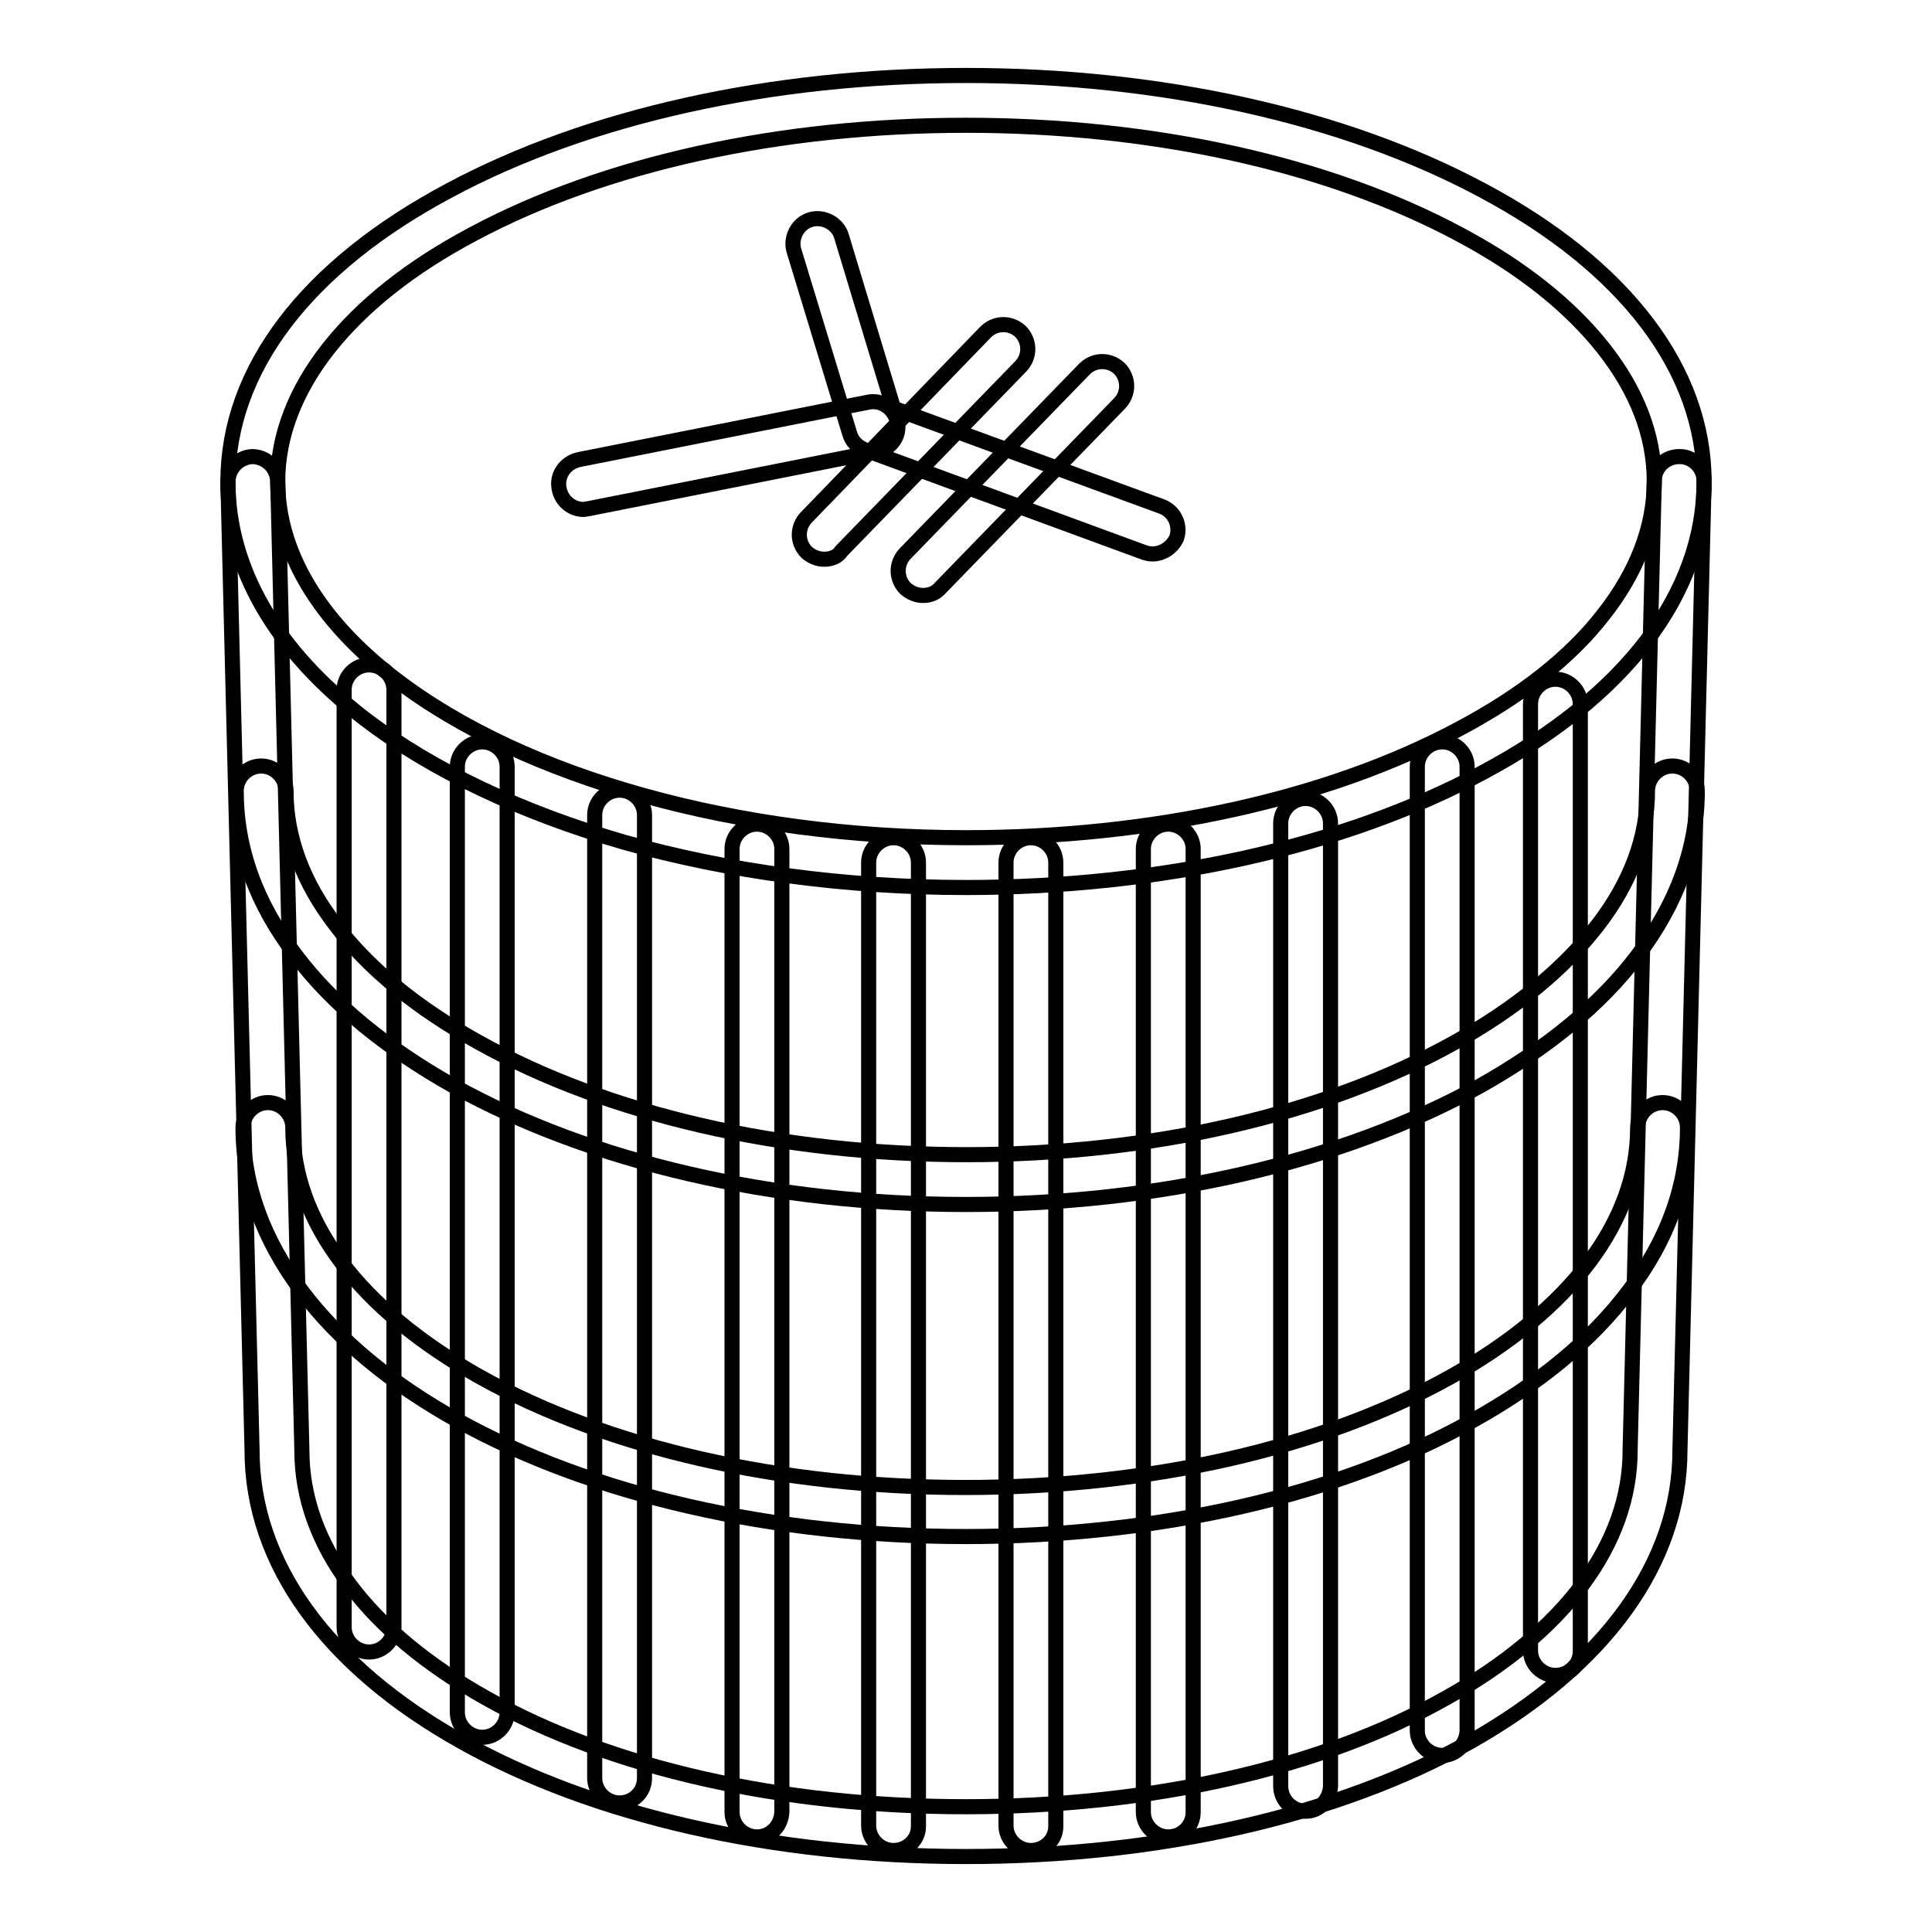
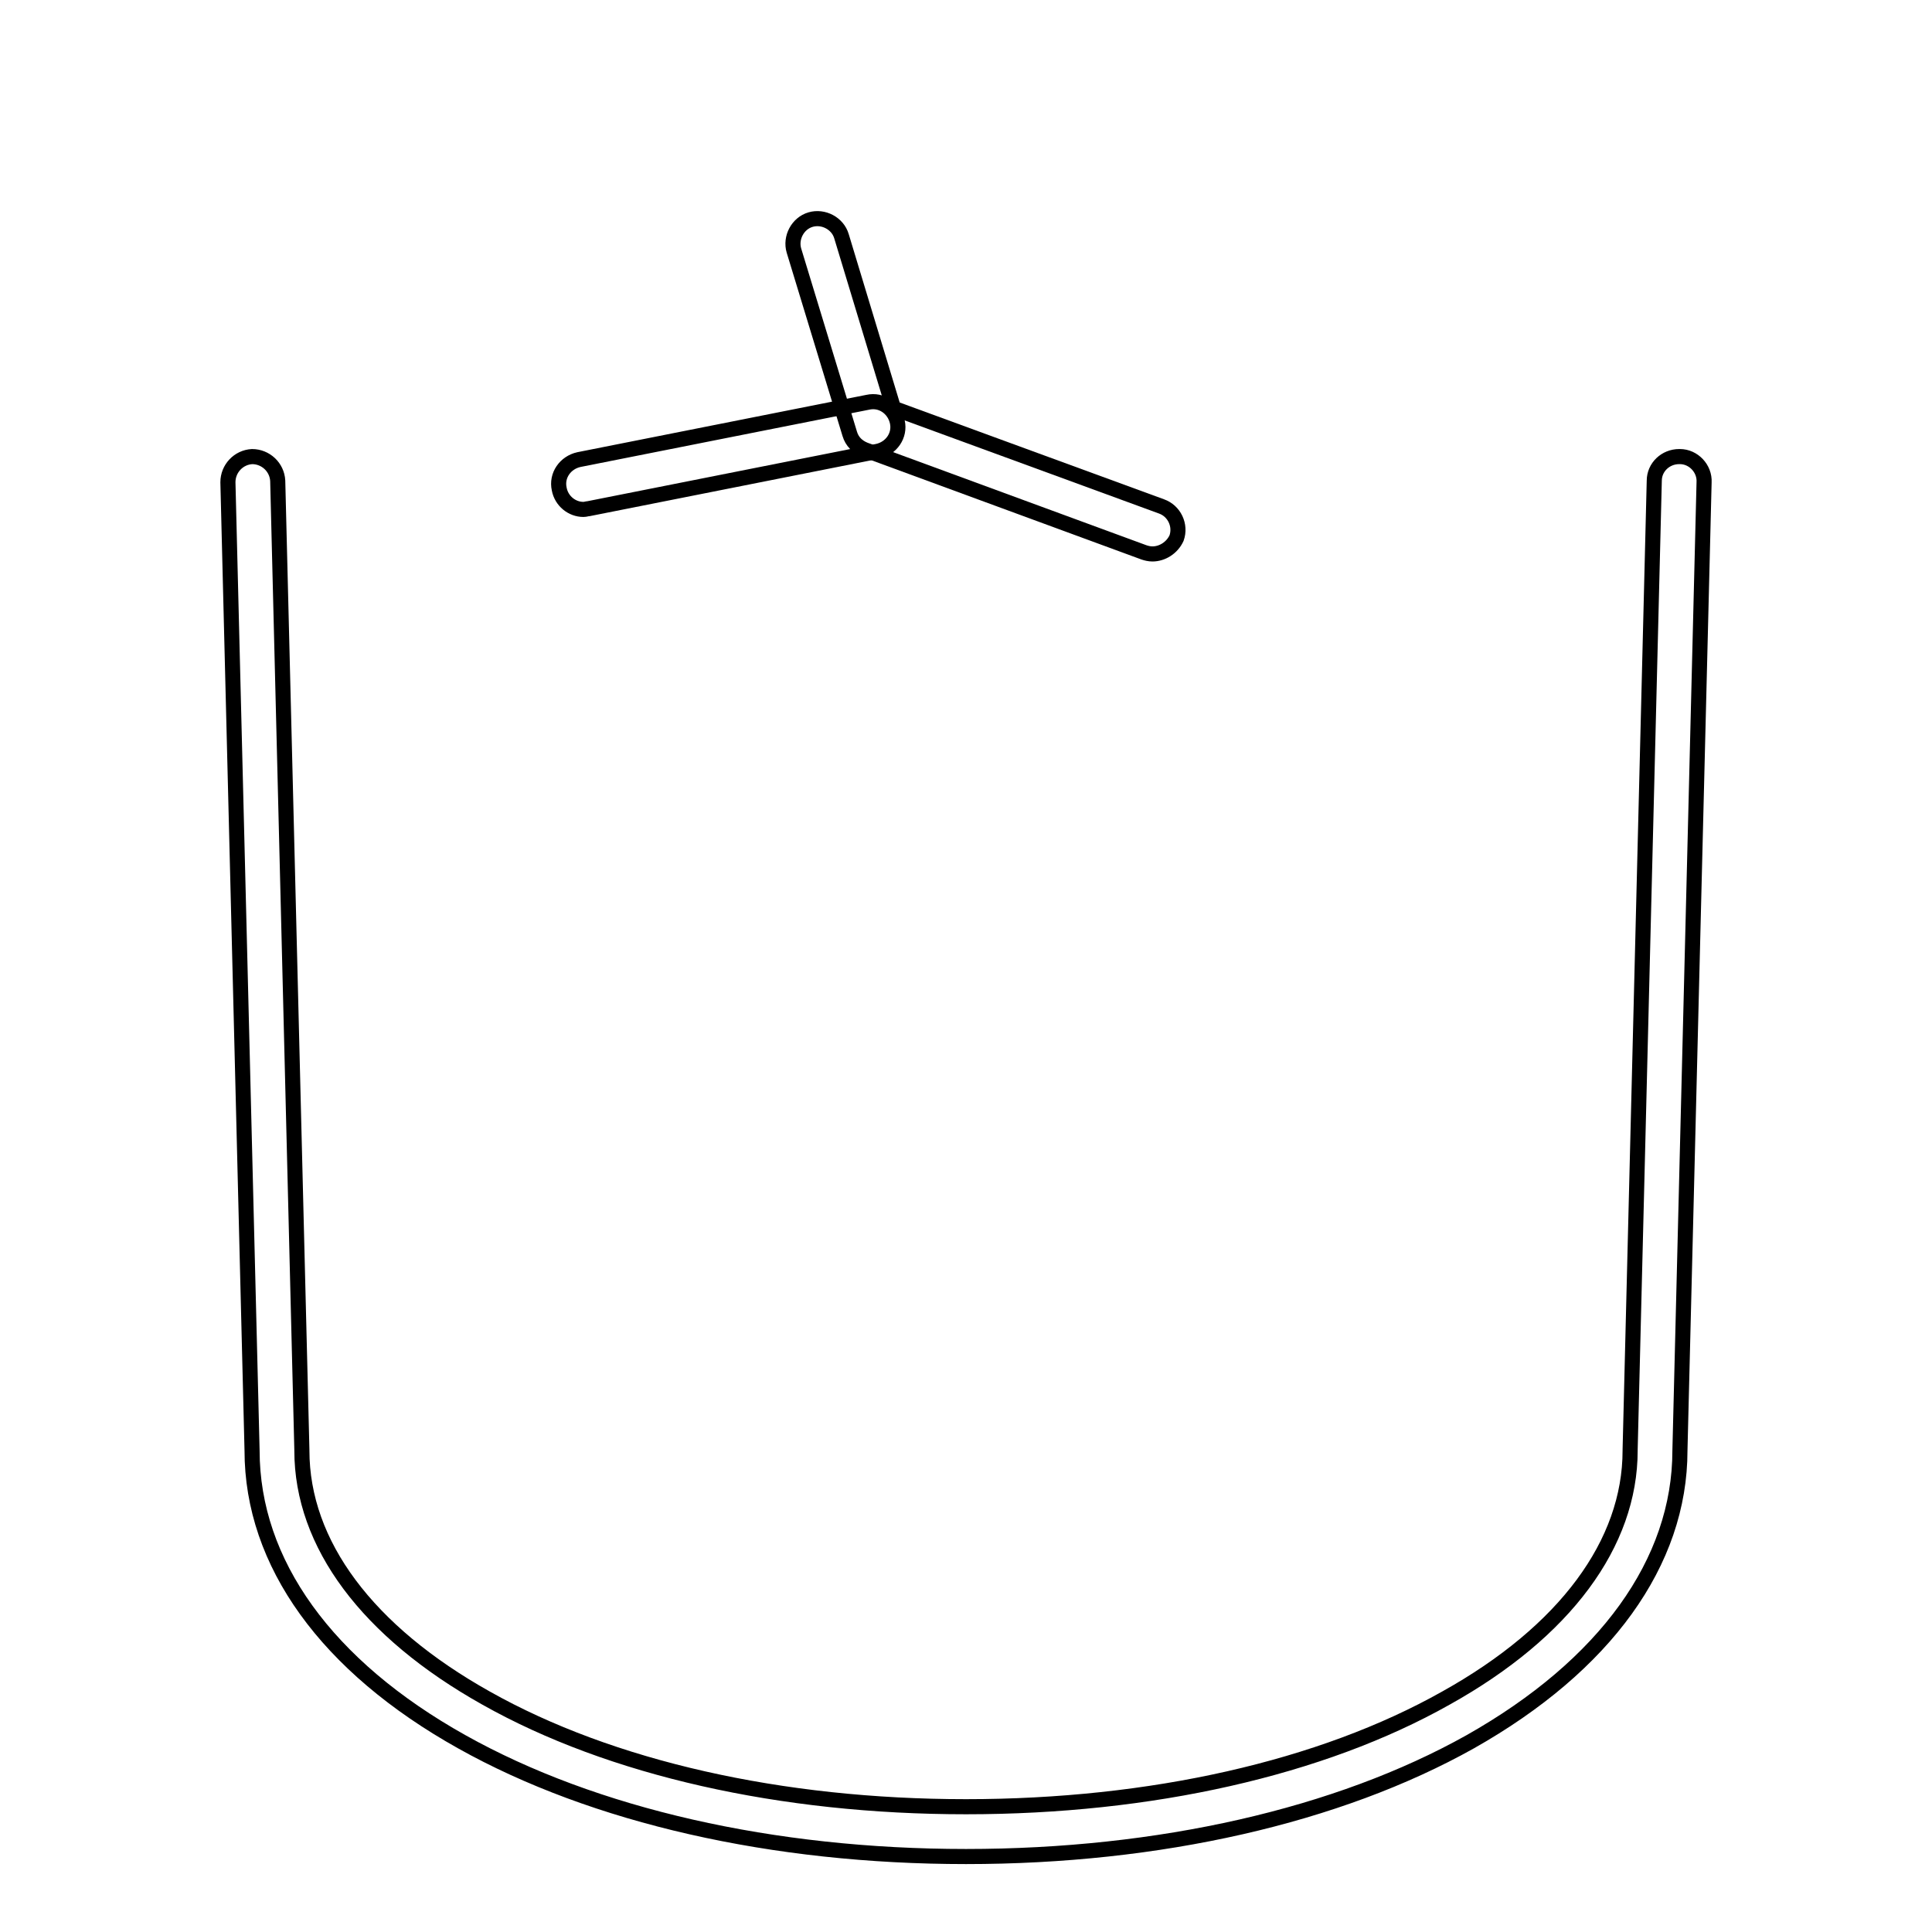
<svg xmlns="http://www.w3.org/2000/svg" version="1.1" x="0px" y="0px" viewBox="0 0 256 256" enable-background="new 0 0 256 256" xml:space="preserve">
  <g>
    <path stroke-width="2" fill-opacity="0" stroke="#000000" d="M77.3,67.5c-1.5,0-2.9-1.1-3.2-2.7c-0.4-1.8,0.8-3.5,2.6-3.9l38.3-7.6c1.8-0.4,3.5,0.8,3.9,2.6 c0.4,1.8-0.8,3.5-2.6,3.9L78,67.4C77.8,67.4,77.6,67.5,77.3,67.5z" />
    <path stroke-width="2" fill-opacity="0" stroke="#000000" d="M152.7,73.4c-0.4,0-0.8-0.1-1.1-0.2l-37-13.6c-1-0.4-1.7-1.1-2-2.1l-7.4-24.3c-0.5-1.7,0.5-3.6,2.2-4.1 c1.7-0.5,3.6,0.5,4.1,2.2l6.9,22.8l35.5,13c1.7,0.6,2.6,2.5,2,4.2C155.3,72.6,154,73.4,152.7,73.4L152.7,73.4z" />
-     <path stroke-width="2" fill-opacity="0" stroke="#000000" d="M109.2,74.1c-0.8,0-1.6-0.3-2.3-0.9c-1.3-1.3-1.3-3.3-0.1-4.6L130.6,44c1.3-1.3,3.3-1.3,4.6-0.1 c1.3,1.3,1.3,3.3,0.1,4.6l-23.8,24.5C111,73.8,110.1,74.1,109.2,74.1z M122.3,78.9c-0.8,0-1.6-0.3-2.3-0.9 c-1.3-1.3-1.3-3.3-0.1-4.6l23.8-24.5c1.3-1.3,3.3-1.3,4.6-0.1c1.3,1.3,1.3,3.3,0.1,4.6l-23.8,24.5C124,78.6,123.2,78.9,122.3,78.9z " />
-     <path stroke-width="2" fill-opacity="0" stroke="#000000" d="M128,117.6c-15.8,0-31.5-2.1-45.3-6c-13.5-3.9-25.4-9.5-34.3-16.3c-11.9-9.1-18.2-20-18.2-31.5 c0-14.8,10.4-28.5,29.4-38.6C77.9,15.4,102.2,10,128,10s50.1,5.4,68.4,15.2c19,10.1,29.4,23.9,29.4,38.6 c0,14.8-10.4,28.5-29.4,38.6C178.1,112.2,153.8,117.6,128,117.6z M128,16.6c-24.7,0-47.9,5.1-65.3,14.4 c-8.3,4.4-14.7,9.5-19.2,15.2c-4.4,5.6-6.7,11.6-6.7,17.6c0,9.3,5.4,18.4,15.6,26.2c17.1,13.1,45.4,21,75.6,21 c24.7,0,47.9-5.1,65.3-14.4c8.3-4.4,14.8-9.5,19.2-15.2c4.4-5.6,6.7-11.6,6.7-17.6c0-6.1-2.3-12-6.7-17.6 c-4.5-5.7-10.9-10.8-19.2-15.2C175.9,21.7,152.7,16.6,128,16.6z" />
-     <path stroke-width="2" fill-opacity="0" stroke="#000000" d="M128,159.6c-25.6,0-49.7-5.6-67.9-15.7c-8.9-5-16-10.8-20.9-17.3c-5.3-6.9-7.9-14.2-7.9-21.8 c0-1.8,1.5-3.3,3.3-3.3c1.8,0,3.3,1.5,3.3,3.3c0,6.1,2.2,12.1,6.6,17.8c4.4,5.8,10.8,11,18.9,15.5c17.2,9.6,40.2,14.9,64.7,14.9 c24.5,0,47.5-5.3,64.7-14.9c8.1-4.5,14.5-9.8,18.9-15.5c4.4-5.7,6.6-11.7,6.6-17.8c0-1.8,1.5-3.3,3.3-3.3c1.8,0,3.3,1.5,3.3,3.3 c0,7.6-2.7,14.9-7.9,21.8c-4.9,6.5-12,12.3-20.9,17.3C177.8,154,153.6,159.6,128,159.6z" />
-     <path stroke-width="2" fill-opacity="0" stroke="#000000" d="M128,203.6c-25.6,0-49.6-5.5-67.4-15.4c-8.8-4.9-15.7-10.6-20.6-17.1c-5.1-6.8-7.8-14.1-7.8-21.7 c0-1.8,1.5-3.3,3.3-3.3s3.3,1.5,3.3,3.3c0,12.4,8.8,24.1,24.9,33.1c16.9,9.4,39.7,14.6,64.2,14.6c24.5,0,47.3-5.2,64.2-14.6 c16.1-9,24.9-20.7,24.9-33.1c0-1.8,1.5-3.3,3.3-3.3s3.3,1.5,3.3,3.3c0,7.6-2.6,14.9-7.8,21.7c-4.9,6.5-11.8,12.2-20.6,17.1 C177.6,198.1,153.6,203.6,128,203.6z" />
    <path stroke-width="2" fill-opacity="0" stroke="#000000" d="M128,246c-25.6,0-49.3-5.4-66.8-15.2c-17.9-10-27.8-23.7-27.8-38.6L30.2,63.9c0-1.8,1.4-3.3,3.2-3.4 c1.8,0,3.3,1.4,3.4,3.2L40,192.1v0.1c0,12.4,8.7,24,24.4,32.8c16.5,9.3,39.1,14.4,63.6,14.4c24.5,0,47.1-5.1,63.6-14.4 c15.8-8.8,24.4-20.5,24.4-32.8v-0.1l3.2-128.4c0-1.8,1.5-3.2,3.3-3.2h0.1c1.8,0,3.3,1.6,3.2,3.4l-3.2,128.3 c0,14.8-9.9,28.5-27.8,38.6C177.3,240.6,153.6,246,128,246z" />
-     <path stroke-width="2" fill-opacity="0" stroke="#000000" d="M48.9,218.9c-1.8,0-3.3-1.5-3.3-3.3V91.4c0-1.8,1.5-3.3,3.3-3.3c1.8,0,3.3,1.5,3.3,3.3v124.2 C52.2,217.4,50.7,218.9,48.9,218.9z M63.9,230.2c-1.8,0-3.3-1.5-3.3-3.3V101.6c0-1.8,1.5-3.3,3.3-3.3c1.8,0,3.3,1.5,3.3,3.3v125.3 C67.2,228.7,65.7,230.2,63.9,230.2z M82.1,238.9c-1.8,0-3.3-1.5-3.3-3.3V108c0-1.8,1.5-3.3,3.3-3.3c1.8,0,3.3,1.5,3.3,3.3v127.6 C85.4,237.5,83.9,238.9,82.1,238.9z M100.3,243.4c-1.8,0-3.3-1.5-3.3-3.3V112.5c0-1.8,1.5-3.3,3.3-3.3s3.3,1.5,3.3,3.3v127.6 C103.5,242,102.1,243.4,100.3,243.4L100.3,243.4z M118.4,245.2c-1.8,0-3.3-1.5-3.3-3.3V114.3c0-1.8,1.5-3.3,3.3-3.3 c1.8,0,3.3,1.5,3.3,3.3V242C121.7,243.8,120.2,245.2,118.4,245.2z M136.6,245.2c-1.8,0-3.3-1.5-3.3-3.3V114.3 c0-1.8,1.5-3.3,3.3-3.3c1.8,0,3.3,1.5,3.3,3.3V242C139.9,243.8,138.4,245.2,136.6,245.2z M154.8,243.4c-1.8,0-3.3-1.5-3.3-3.3 V112.5c0-1.8,1.5-3.3,3.3-3.3s3.3,1.5,3.3,3.3v127.6C158.1,242,156.6,243.4,154.8,243.4L154.8,243.4z M173,240 c-1.8,0-3.3-1.5-3.3-3.3V109.1c0-1.8,1.5-3.3,3.3-3.3s3.3,1.5,3.3,3.3v127.6C176.2,238.5,174.8,240,173,240z M191.1,232.6 c-1.8,0-3.3-1.5-3.3-3.3V101.6c0-1.8,1.5-3.3,3.3-3.3s3.3,1.5,3.3,3.3v127.6C194.4,231.1,192.9,232.6,191.1,232.6z M206.1,222 c-1.8,0-3.3-1.5-3.3-3.3V93.3c0-1.8,1.5-3.3,3.3-3.3s3.3,1.5,3.3,3.3v125.5C209.4,220.6,207.9,222,206.1,222z" />
  </g>
</svg>